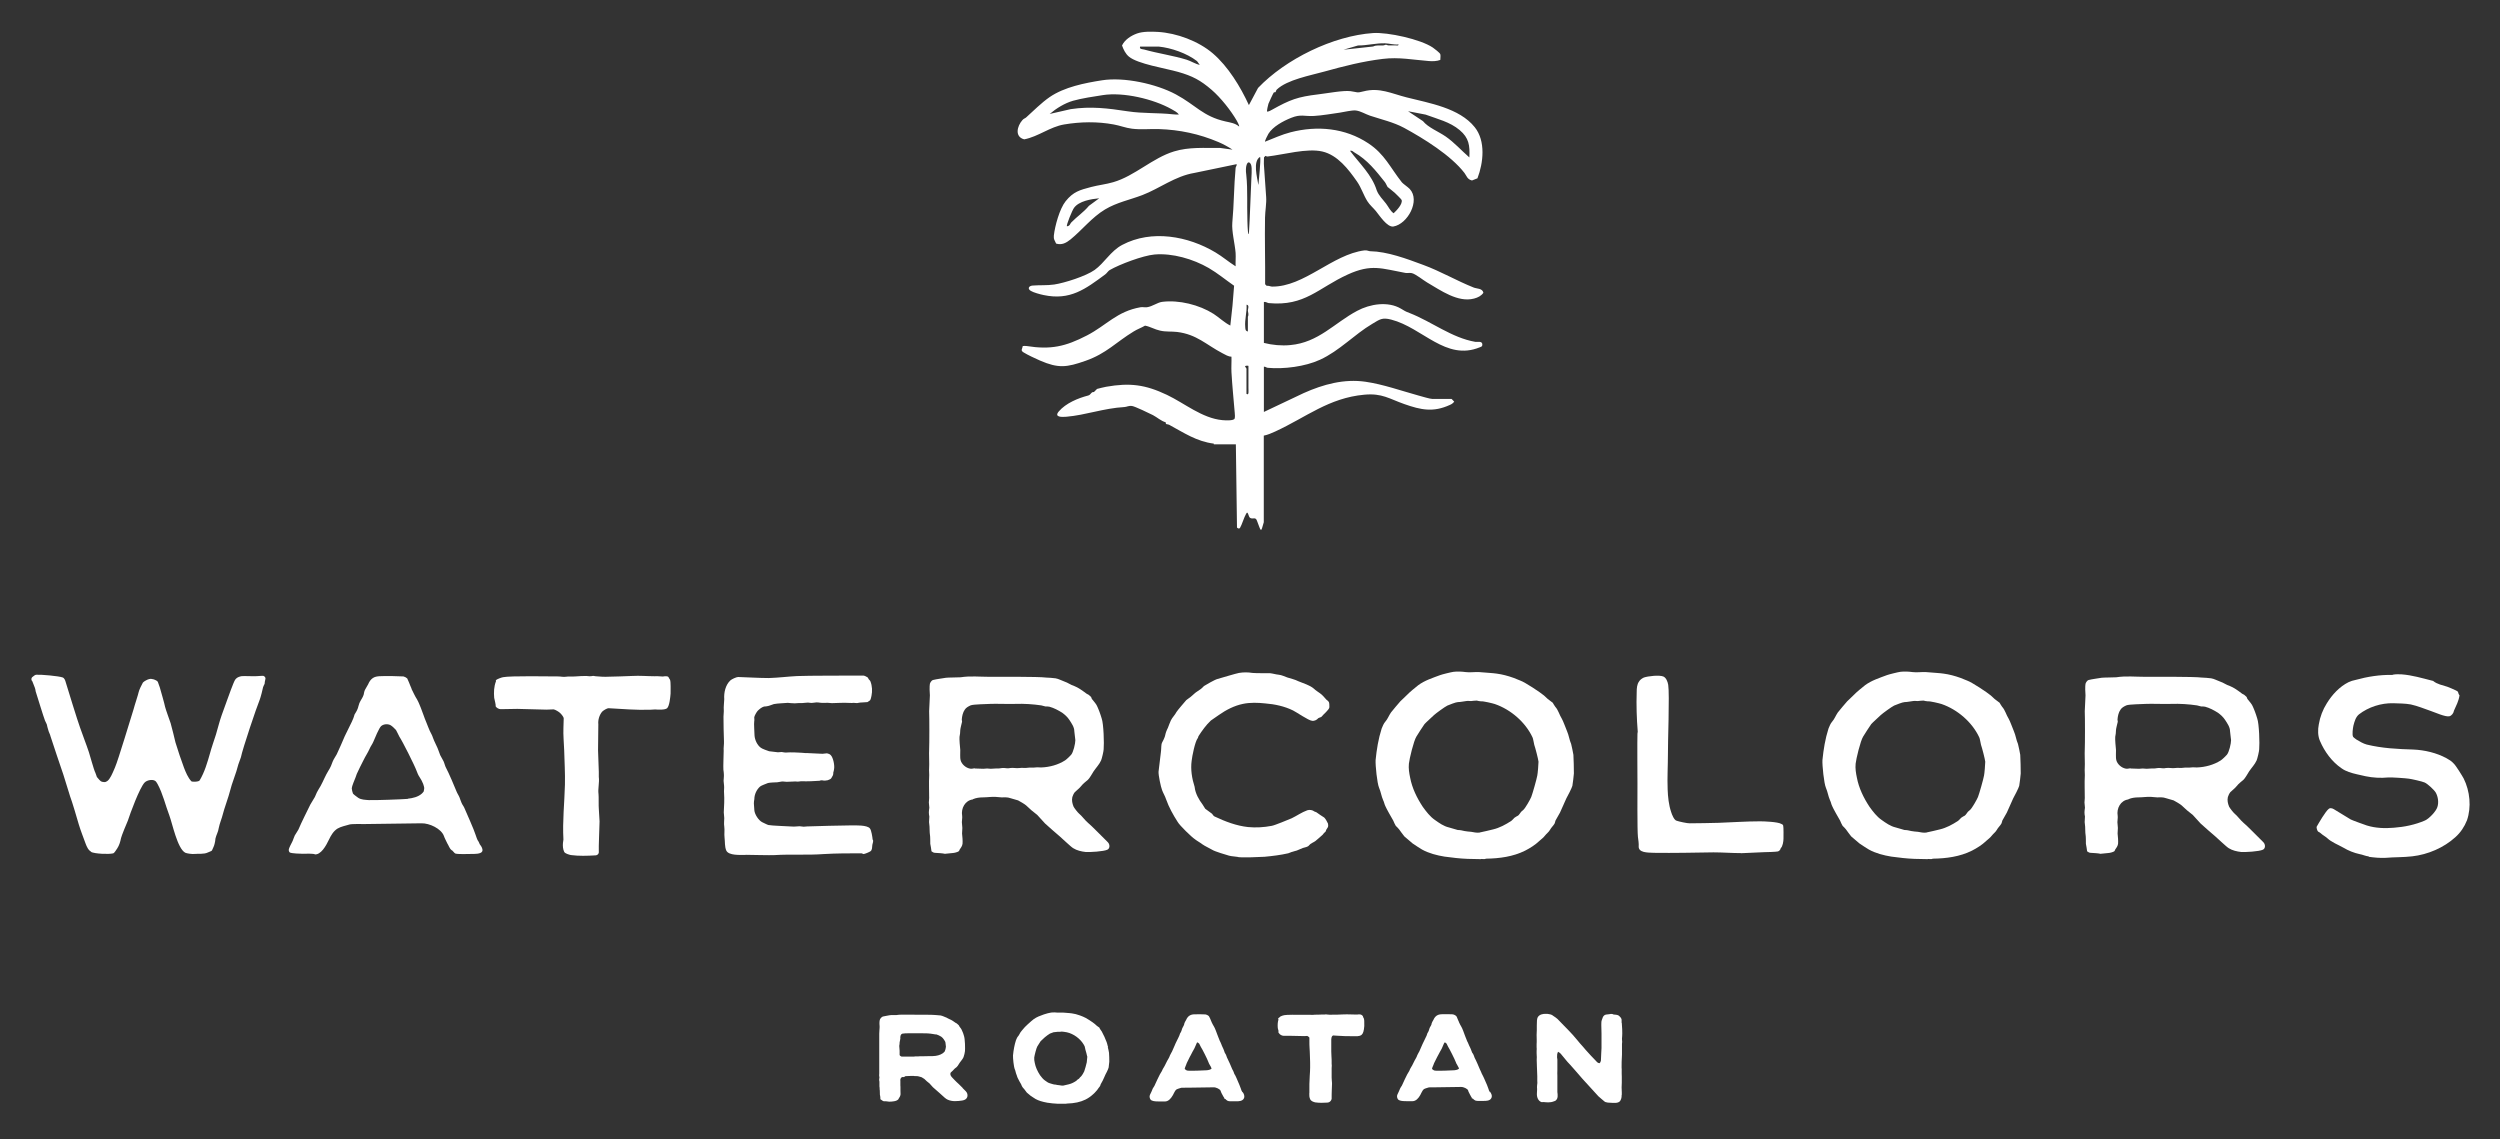
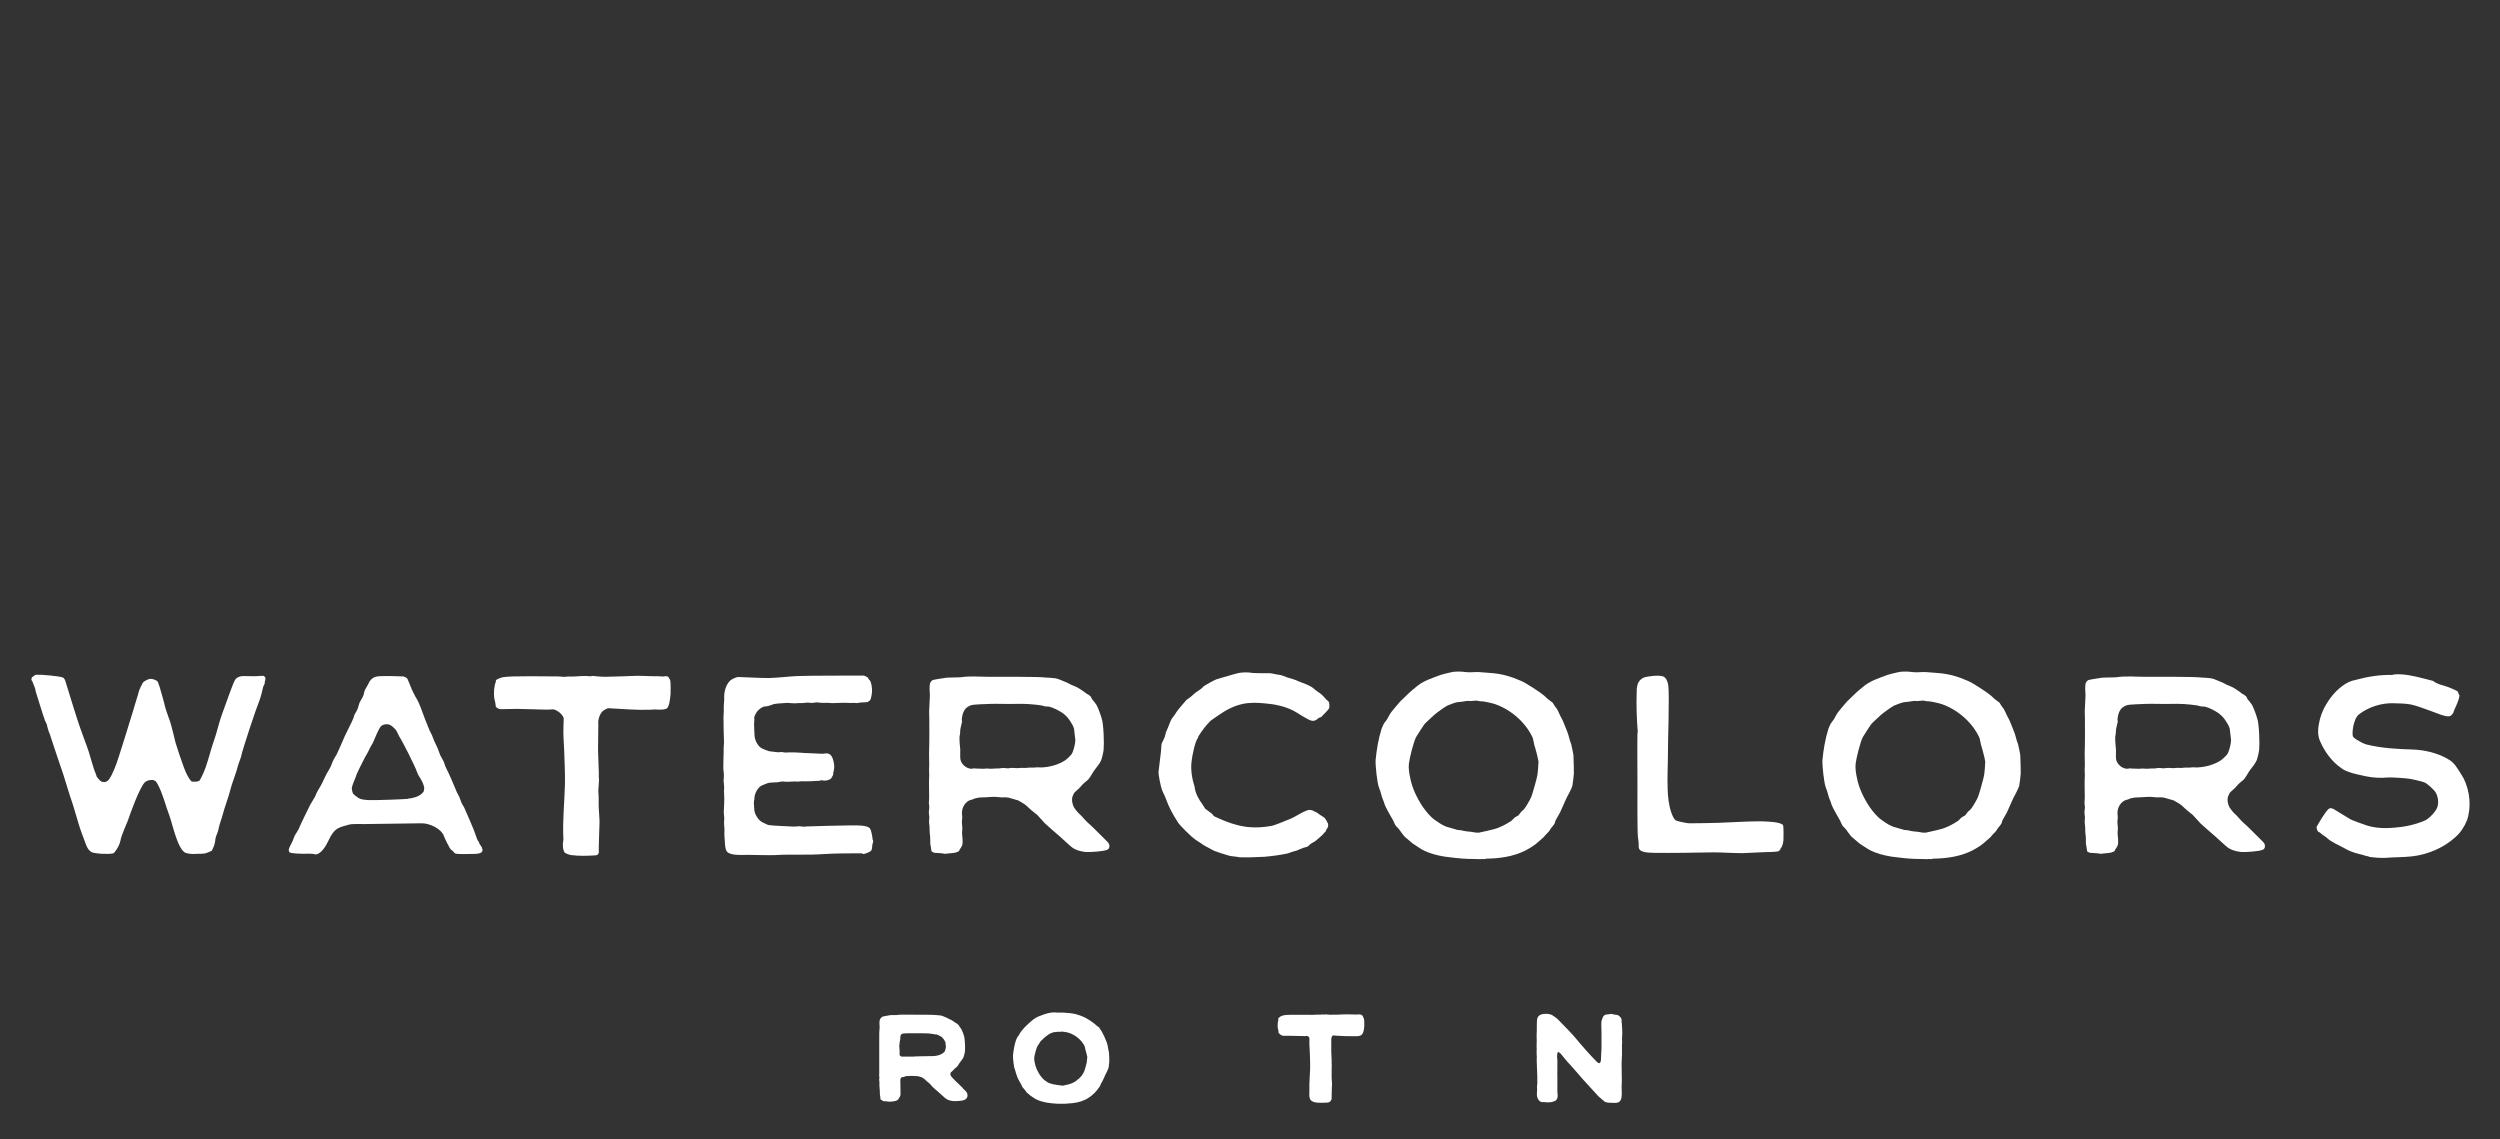
<svg xmlns="http://www.w3.org/2000/svg" id="Layer_2" viewBox="0 0 265.03 120.78">
  <rect x="0" y="0" width="265.03" height="120.78" fill="#333333" stroke="none" />
  <defs>
    <style>      .st0 {        fill: #fff;      }    </style>
  </defs>
-   <path class="st0" d="M128.68,47.03c-1.83-.23-3.17-1.15-4.74-2-.19-.1-.37.03-.36-.26-.5-.14-.91-.53-1.35-.76-.38-.19-1.91-.93-2.22-.97-.36-.05-.56.1-.8.11-2.23.13-4.09.85-6.16,1.03-.49.04-1.34.06-.8-.57.74-.86,2.02-1.4,3.11-1.68.31-.08.29-.4.61-.37l.33-.33c.31-.07.66-.18.97-.23,2.51-.44,4.15-.23,6.44.86,1.87.89,3.73,2.48,5.88,2.68.27.02,1.23.09,1.3-.18.04-.12.03-.42.01-.57-.12-1.42-.27-2.92-.35-4.33-.03-.55.02-1.1,0-1.65-.34,0-.65-.21-.95-.36-1.74-.91-2.72-2-4.81-2.26-.6-.07-1.2,0-1.8-.14-.57-.12-1.06-.43-1.6-.53-.39.23-.83.38-1.21.62-1.85,1.12-2.89,2.34-5.1,3.11-1.99.7-2.87.82-4.83-.03-.5-.22-1.3-.59-1.75-.87-.34-.21-.12-.36-.07-.67.13,0,.27-.02.39,0,2.57.41,4.13.06,6.41-1.12,2.07-1.07,3.17-2.55,5.68-2.99.21-.04.46.03.68,0,.58-.08,1.1-.5,1.6-.57,1.79-.23,3.95.31,5.46,1.27.58.37,1.14.93,1.78,1.24l.23-2.11.17-2.11c-.88-.61-1.76-1.34-2.69-1.88-1.65-.95-3.84-1.6-5.76-1.43-1.2.11-3.67,1.03-4.74,1.65-.15.08-.3.33-.46.45-2.12,1.57-3.73,2.79-6.53,2.2-.35-.07-1.1-.27-1.38-.45-.37-.23-.21-.53.21-.56.76-.06,1.53,0,2.28-.11,1.12-.17,3.36-.89,4.28-1.54,1.02-.72,1.71-2.02,2.93-2.66,3.12-1.65,6.98-.94,9.89.8.74.44,1.41,1.02,2.13,1.47-.02-.47.03-.96,0-1.42-.07-.93-.43-2.3-.35-3.2.18-1.93.17-3.89.35-5.81.01-.14.15-.24.11-.4l-4.48.93c-2.05.34-3.69,1.65-5.52,2.35-1.34.51-2.69.77-3.95,1.52-1.4.84-2.43,2.18-3.66,3.18-.47.38-.93.62-1.53.44-.14-.35-.28-.42-.24-.84.11-1.02.61-2.85,1.25-3.65.81-1.01,1.5-1.19,2.71-1.51.76-.2,1.6-.29,2.34-.51,2.26-.65,4.17-2.57,6.44-3.26,1.59-.49,3.24-.35,4.89-.37l1.31.18c-.45-.3-.99-.59-1.48-.8-2.05-.87-4.13-1.31-6.33-1.38-.94-.03-1.89.08-2.85-.04-.66-.08-1.3-.34-1.94-.45-1.73-.32-3.51-.29-5.24,0-1.51.25-2.74,1.29-4.24,1.58-1.03-.27-.76-1.39-.2-2.03.15-.18.29-.19.4-.29.77-.69,1.61-1.55,2.51-2.17,1.56-1.06,3.69-1.48,5.53-1.77,2.34-.37,5.75.37,7.85,1.5s2.85,2.32,5.24,2.86c.53.12,1.03.18,1.45.54.06-.07-.19-.51-.24-.61-.63-1.09-1.71-2.45-2.66-3.27-1.19-1.03-2.05-1.48-3.56-1.91-1.33-.38-4.29-.84-5.22-1.62-.36-.3-.57-.74-.73-1.18.29-.62.95-1.04,1.58-1.27s1.54-.21,2.23-.17c1.99.12,4.29.97,5.82,2.28,1.63,1.4,2.93,3.54,3.82,5.48l.97-1.82c2.92-3.06,7.95-5.53,12.2-5.82,1.55-.1,5.02.65,6.33,1.54.16.11.75.56.79.7.05.18,0,.42,0,.61-.38.14-.79.15-1.19.12-1.69-.13-3.18-.44-4.91-.23-2.13.26-4.13.77-6.18,1.34-1.46.41-3.95.86-5.05,1.91-.09.09-.09.22-.14.27-.04.04-.15,0-.18.04-.05.05-.52,1.06-.57,1.2-.04.12-.19.78-.14.83.18,0,.38-.12.54-.21,1.9-1.06,2.7-1.36,4.88-1.62.87-.1,2.66-.44,3.42-.34.75.1.64.22,1.39.02,1.69-.44,2.97.24,4.56.64,2.4.61,5.59,1.12,7.22,3.16,1.18,1.47.92,3.77.29,5.42l-.58.23c-.51-.12-.57-.5-.8-.8-1.43-1.86-4.32-3.65-6.4-4.78-1.14-.61-2.41-.89-3.61-1.29-.48-.16-.99-.49-1.5-.55-.39-.05-1.24.16-1.71.23-.87.12-1.85.3-2.73.35-1.02.06-1.38-.22-2.42.2-.85.34-1.93.92-2.41,1.69-.07.12-.41.78-.36.84.87-.34,1.8-.77,2.71-1,2.83-.73,5.78-.46,8.24,1.17,1.74,1.15,2.31,2.56,3.56,4.14.12.15.63.49.83.7,1.15,1.23-.23,3.73-1.73,3.98-.66.11-1.49-1.19-1.86-1.64-.28-.34-.65-.64-.9-1.04-.41-.65-.64-1.43-1.1-2.09-.91-1.3-2.05-2.8-3.67-3.18s-4.1.33-5.82.53c-.08,0-.14-.03-.21-.07l-.16.16c0,.3-.03.61,0,.91.08,1.09.15,2.21.23,3.3.05.62-.11,1.52-.12,2.17-.04,2.35.03,4.71.01,7.07l.17.17c.19-.04.42.08.56.08,3.42.04,6.39-3.41,9.81-3.84.28-.03.44.09.59.09,1.83.03,3.88.8,5.63,1.45,1.83.67,3.54,1.68,5.35,2.4.35.14.94.07,1.03.56-.25.34-.58.5-.99.61-1.71.45-3.54-.87-4.98-1.71-.41-.24-1.23-.91-1.63-.99-.23-.05-.46.02-.67-.02-2.51-.46-3.59-.98-6.11.17-3.14,1.43-4.54,3.39-8.38,3.03-.16-.02-.31-.17-.51-.11v4.33c.89.23,1.88.32,2.8.23,3-.27,4.69-2.36,7.09-3.63,1.36-.73,3.27-1.04,4.64-.23.43.25.41.27.91.46,2.4.94,4.45,2.62,6.98,3.06.24.04.74-.13.74.29,0,.22-.12.22-.28.29-3.6,1.47-6.05-2.08-9.38-2.94-.97-.25-1.2-.03-2.01.45-1.91,1.13-3.47,2.86-5.55,3.81-1.57.72-3.83,1.01-5.54.85-.14-.01-.24-.15-.4-.11v4.79l4.22-2c2.08-.93,4.29-1.53,6.56-1.2,1.86.27,3.8.96,5.61,1.46.33.09,1.23.36,1.46.36h2.05l.28.29c-.13.16-.26.26-.45.34-1.78.82-3.09.53-4.83-.08-1.63-.57-2.35-1.17-4.24-1-3.78.34-6.19,2.4-9.45,3.9-.37.17-.83.37-1.22.44v9.18c-.33,1.21-.27,1-.72-.15-.15-.45-.43-.14-.71-.3-.22-.09-.23-.89-.46-.41-.18.29-.44,1.16-.63,1.46-.09.12-.19.07-.32-.03l-.12-8.83h-2.34ZM148.25,4.71c-.48.05-.95-.1-1.42-.12-.98-.03-1.89.24-2.86.23l-1.54.45,3.14-.34c.34-.17.67-.09,1.03-.11.14,0,.25-.08.34-.08.07,0,.15.07.23.07.23,0,.46,0,.69,0,.14,0,.43.08.4-.11ZM122.86,4.94h-2c-.08.29.22.26.43.31,1.45.41,3.08.64,4.51,1.08.45.14.91.45,1.39.55l-.29-.4c-1.07-.83-2.74-1.41-4.05-1.54ZM124.97,12.13c-.15-.22-.52-.42-.76-.55-1.95-1.1-5.13-1.83-7.28-1.5-.93.14-2.29.35-3.17.6s-1.77.8-2.48,1.4l2.23-.51c2.14-.32,3.94-.09,6.04.23,1.66.25,3.18.14,4.81.32.2.02.4.03.6.02ZM155.77,16.69c.06-1.27-.04-2.07-1.03-2.9-1.03-.87-2.37-1.18-3.61-1.64l-1.86-.36,1.58,1.05c.55.68,1.64,1.1,2.41,1.63.92.64,1.67,1.49,2.51,2.22ZM147.13,19.86c-.06-.06-.21-.42-.31-.55-.96-1.21-1.87-2.37-3.24-3.15-.15-.08-.21-.23-.46-.17,1.01,1.35,2.31,2.53,2.83,4.19.22.57.65.96.99,1.41.26.34.43.76.8,1.02.31-.29.98-.98.85-1.41-.03-.09-.6-.63-.73-.76-.21-.2-.54-.42-.72-.59ZM133.41,19.58c.04-.54.27-2.59.18-2.95-.81.45-.3,2.23-.2,2.92l.02.03ZM132.46,17.23c-.25-.13-.47.41-.34,1.31.09.81.1,1.68.1,2.52-.01.63,0,4.33.18,3.68.12-1.85.17-3.99.26-5.8.05-.89.08-1.46-.15-1.66l-.06-.04ZM116.53,21.02c-.85.08-2.16.29-2.68,1.03-.17.23-.84,1.83-.74,1.94.33-.04.32-.26.45-.4.6-.62,1.33-1.1,1.88-1.77l1.09-.8ZM132.29,35.14v-1.56c.13-.26,0-.48,0-.67,0-.15.19-.57-.14-.61.05.82-.21,1.54-.14,2.37.02.22,0,.41.27.47ZM132.29,38.77c-.12-.02-.38.01-.27.13.09.12.15.16.12.31,0,.41,0,2.16,0,2.54.3.22.2-.35.21-.66,0-.61,0-1.77,0-2.31h-.06Z" />
  <g>
    <path class="st0" d="M9.68,90.3c-.32-.16-.48-.53-.61-.88-.24-.67-.51-1.33-.72-2.03-.11-.4-.75-2.56-.91-2.94-.11-.29-.61-2.03-.72-2.32-.45-1.36-.93-2.7-1.36-4.06-.05-.24-.19-.45-.24-.67-.08-.21-.11-.43-.16-.61-.05-.13-.13-.27-.19-.4-.16-.4-.85-2.67-.99-3.1,0-.05-.05-.32-.08-.37-.03-.08-.24-.61-.27-.69-.13-.11-.13-.32-.03-.43.16-.11.29-.27.45-.27.51-.03,2.35.13,2.8.29.19.08.27.32.32.51.19.64,1.28,4.17,1.52,4.81.29.85.64,1.71.93,2.59.11.32.53,1.9.69,2.19.05.08.13.4.16.45.19.19.32.45.56.51.08.03.32.05.4,0,.21-.08.35-.27.45-.45.11-.13.45-.91.51-1.07.35-.8,1.71-5.37,1.98-6.2.05-.24.48-1.52.53-1.79.03-.19.35-.85.45-1.01.11-.13.51-.35.67-.37.27-.08.75.08.91.29.05.08.16.51.21.59.08.29.51,1.76.56,2.06.05.24.51,1.5.59,1.74.08.24.45,1.76.51,2.03.27.91.59,1.82.91,2.7.19.48.4,1.01.77,1.42.05.05.27.05.35.05.16,0,.45-.03.53-.13.53-.88.83-1.92,1.12-2.94.05-.24.53-1.68.61-1.92.21-.69.37-1.39.61-2.06.16-.43,1.04-2.91,1.23-3.34.08-.19.16-.4.29-.53.16-.16.4-.24.61-.27.19-.03,1.42.03,1.6,0,.11,0,.59-.05.69-.03.16.05.27.21.21.37-.03.05-.08.43-.08.48-.03.05-.16.32-.16.35-.03.19-.27,1.12-.35,1.31-.35.85-1.82,5.21-2,6.12-.03.11-.24.64-.27.75-.24.99-.67,1.92-.91,2.91-.05.29-.67,2.03-.72,2.32-.13.53-.35,1.01-.45,1.52-.05.4-.27.75-.35,1.12,0,.08-.05.45-.08.51-.05.27-.19.51-.29.75-.05.08-.35.16-.43.21-.43.21-.96.11-1.44.16-.21.03-.8-.05-.96-.13-.83-.43-1.36-3.07-1.68-3.93-.43-1.12-.69-2.32-1.26-3.36-.08-.13-.16-.29-.29-.35-.29-.16-.83-.05-1.07.19-.53.53-1.55,3.31-1.79,4.06-.11.24-.67,1.6-.72,1.84-.08.4-.19.77-.4,1.09-.11.13-.29.51-.45.53-.48.11-1.92.05-2.35-.16Z" />
    <path class="st0" d="M33.36,90.54c-.4-.05-.83-.05-1.26-.03-.24,0-1.15-.03-1.36-.13-.08-.03-.13-.19-.13-.29,0-.16.29-.69.37-.85.11-.21.16-.45.27-.67.05-.11.43-.64.45-.77.13-.35,1.04-2.19,1.2-2.51.05-.11.43-.69.48-.8.08-.16.13-.32.21-.48.11-.24.27-.45.4-.69.29-.53.51-1.12.85-1.66.19-.29.32-.61.43-.93.11-.27.29-.51.43-.77.13-.24.75-1.68.85-1.92.11-.27.83-1.63.91-1.9.03-.05.11-.35.13-.4.13-.21.27-.43.35-.67.03-.08.13-.48.16-.53.13-.32.35-.56.45-.88.05-.19.05-.37.16-.56.03-.08.29-.48.32-.56.11-.27.27-.51.51-.67.24-.16.59-.19.88-.19.32-.03,2.03,0,2.35.03.13.03.29.11.4.21.08.13.29.69.35.83.03.11.11.19.11.29.19.37.35.75.59,1.12.16.24.64,1.5.72,1.76.13.4.32.77.45,1.15.11.27.21.53.37.8.11.21.16.45.27.67.11.27.24.48.35.75.03.11.27.67.29.77.11.21.24.43.35.64.11.24.16.53.29.75.19.32.96,2.11,1.09,2.46.08.21.24.43.32.64.08.19.13.4.21.56.08.21.24.37.32.59.16.37,1.04,2.35,1.15,2.75.11.27.16.56.35.8.03.05.11.29.16.32.13.16.32.48.21.69-.13.29-.85.27-1.2.27-.29,0-1.39.05-1.66-.05-.13-.08-.19-.21-.29-.29,0-.03-.11-.05-.11-.08-.21-.16-.29-.48-.45-.72-.05-.11-.32-.64-.35-.77-.29-.77-1.52-1.36-2.38-1.34-.72.03-5.29.05-6.04.08-.24,0-1.36-.03-1.6.05-.43.13-.88.21-1.26.43-.43.27-.69.72-.91,1.18-.29.61-.85,1.66-1.55,1.55ZM43.24,84.67c.51-.05,1.09-.19,1.47-.53.05-.05.19-.19.21-.24,0-.03.05-.27.05-.29.03-.11-.08-.4-.11-.51-.11-.27-.24-.51-.4-.75-.13-.19-.21-.4-.29-.61-.21-.59-1.5-3.15-1.84-3.66-.05-.08-.29-.61-.35-.69-.19-.19-.37-.4-.61-.53-.29-.13-.69-.11-.96.11-.24.21-.69,1.34-.83,1.66-.11.27-.29.48-.4.75-.19.43-.45.8-.64,1.2-.11.19-.64,1.28-.72,1.47-.05.11-.08.27-.13.37-.08.19-.4.96-.4,1.15,0,.13.08.45.13.56.08.11.45.37.56.45.32.21.75.21,1.12.24.56.03,3.58-.08,4.14-.13Z" />
    <path class="st0" d="M60.53,90.65c-.21-.05-.64-.16-.72-.35-.13-.27-.16-.61-.13-.93,0-.05.05-.32.05-.37-.11-1.95.11-3.87.16-5.82.03-1.23-.05-2.43-.08-3.66-.03-.8-.11-1.58-.08-2.35,0-.35.03-.69.03-1.01,0-.16-.27-.48-.4-.59-.11-.11-.51-.35-.67-.37-.11,0-.64.03-.75.03-1.04-.03-2.08-.05-3.1-.08-.21,0-1.52.03-1.76.03-.19,0-.43-.13-.53-.29.03-.16-.13-.75-.16-.91-.05-.59-.03-1.2.19-1.76,0-.03-.03-.08,0-.11.11-.13.59-.29.75-.32.8-.16,5.02-.08,5.85-.08.27,0,.56.08.83.03.32-.05.67,0,.99-.03.16-.03.99-.05,1.15-.05.24.03.45.05.67,0,.11-.03.21.03.32.03.19.03,1.12.08,1.31.05.85-.03,1.71-.03,2.54-.08.83-.05,1.63.03,2.43.03.29-.03.56.03.85.03.19-.03.53-.08.61.08.03.11.13.19.16.29.08.21.05,1.2.05,1.44-.03.35-.11,1.31-.37,1.55-.21.19-.93.16-1.26.13-.05,0-.45.03-.53.03-1.47.05-2.94-.08-4.41-.16-.19,0-.56.24-.69.37-.29.35-.45.88-.4,1.33,0,.35-.03,2.4-.03,2.75,0,.29.08,2,.08,2.3v.53c.08.61-.11,1.23-.03,1.84.03.19,0,1.31.03,1.52,0,.16.08,1.2.08,1.36,0,.43-.11,2.78-.08,3.2.03.21-.13.4-.37.4-.85.05-1.74.08-2.56-.03Z" />
    <path class="st0" d="M79.03,90.63c-.59,0-1.76.08-2.03-.45-.19-.43-.13-.93-.19-1.39-.05-.4.03-.77-.03-1.18-.05-.29,0-.59,0-.88,0-.08-.05-.53-.05-.61.03-.67.08-1.36.03-2.03-.03-.27.03-.53,0-.8,0-.08-.05-.43-.05-.51,0-.21.05-.45.03-.69,0-.16-.03-.32-.05-.48-.03-.27.03-1.74.03-2-.03-.35.05-.69.03-1.04-.03-.35-.05-2.24-.05-2.59,0-.27.05-.51.03-.77-.03-.13.05-.96.05-1.09-.05-.69.13-1.5.64-1.98.13-.13.64-.37.83-.37,1.09.03,2.19.11,3.26.11,1.01-.03,2-.16,2.99-.21.91-.05,6.14-.05,7.05-.05.08,0,.35.13.43.19.03.03.11.16.11.19.03.03.19.19.19.24.19.48.21,1.04.11,1.52-.03.13-.08.45-.19.51-.03.03-.21.13-.24.16-.13.03-.83.03-.96.08-.08.05-.43,0-.51,0-.24.03-.45,0-.67,0-.21-.03-1.44.03-1.63.03-.29-.03-.56-.05-.83-.03-.27.03-.53-.05-.8-.05-.13,0-.27.05-.43.05-.16.03-.32-.03-.48-.03-.19,0-.4.05-.59.05-.27,0-.53,0-.8.03-.24,0-.51-.03-.75-.05-.24,0-.48.05-.75.05-.11,0-.61.05-.72.08-.11.03-.56.21-.64.21-.05.03-.35.05-.4.05-.27.08-.48.27-.67.45-.11.11-.35.53-.37.69,0,.05.03.35,0,.4-.05.24.03,1.28.03,1.52.03.48.29,1.04.67,1.31.13.11.72.32.88.37.13.03.8.08.93.11.13,0,.27-.03.4-.03.19.03.37.08.59.05.19-.03,1.31,0,1.52.03.19,0,.35.05.53.03.21,0,1.44.08,1.68.08.05,0,.43-.05.48-.05.16.03.29.08.4.19.27.27.43,1.12.35,1.5,0,.11-.05.21-.08.35,0,.03,0,.21-.03.27-.05.08-.11.19-.16.29-.05.13-.24.19-.37.24-.03.03-.24.03-.29.05-.16.03-.32-.05-.45-.03-.05,0-.11.05-.16.05-.24.03-1.55.08-1.79.05-.13,0-.27,0-.4.03-.19.03-.35-.03-.53,0-.27,0-.53.03-.77.03-.19,0-.35-.05-.51-.03-.05,0-.43.08-.48.08-.16,0-.83.03-.99.08-.13.05-.72.27-.83.37-.37.32-.61.85-.61,1.34-.03.16-.05.29-.05.45,0,.11.05.64.05.72.03.43.45,1.09.85,1.28.08.03.53.27.64.29.35.08,2.16.13,2.51.16.27.03.53-.03.8-.03.13,0,.29.05.43.05s.24-.03.37-.03c.59-.03,4.06-.11,4.65-.11.48,0,1.71-.05,2,.32.16.19.27.93.29,1.18.13.13,0,.37-.03.56-.03.24,0,.56-.21.69-.11.08-.56.27-.72.29-.05,0-.16-.08-.21-.08-1.34,0-2.67,0-4.01.08-1.74.13-3.47,0-5.23.11-.37.03-2.64-.03-3.04-.03Z" />
    <path class="st0" d="M100.21,90.52c-.35-.08-.72-.08-1.09-.11-.13,0-.27-.08-.37-.16-.03-.27-.08-.53-.13-.8,0-.11,0-.8-.03-.91-.05-.32-.03-.61-.05-.91,0-.05-.05-.43-.05-.48s.03-.51.03-.59c-.03-.13-.05-.29-.05-.45s.03-.32.05-.48c0-.19-.05-.37-.05-.56,0-.21.05-.43.03-.64,0-.27-.03-1.74,0-2,.03-.35-.03-.69,0-1.07.03-.21-.03-1.63,0-1.87.03-.56.03-3.52,0-4.09,0-.19.08-1.47.08-1.68-.03-.19-.05-1.04,0-1.23.03-.13.19-.37.32-.4.45-.11.93-.16,1.39-.24.19-.03,1.36-.03,1.55-.05,1.01-.16,2.03-.05,3.04-.05.83,0,5.21-.03,6.01.08.13,0,.88.05,1.01.08.32.05.64.24.96.35.35.11.64.35.99.45.48.19.91.51,1.34.83.05.05.13.05.21.11.05.03.21.19.27.24.05.08.05.19.11.24.21.27.45.51.56.8.03.08.19.43.21.51.05.08.21.64.24.72.21.56.27,2.7.21,3.28,0,.19-.19.99-.27,1.17-.19.43-.53.77-.8,1.17-.08.13-.45.77-.59.88-.24.21-.51.4-.72.67-.19.24-.45.43-.67.64-.13.16-.21.35-.27.53-.08.35,0,.69.13,1.01.08.16.43.61.56.72.35.29.61.69.96.99.32.24,1.82,1.79,2.11,2.06.24.24.24.67-.05.8-.4.19-1.87.27-2.3.24-.45-.05-.93-.16-1.31-.4-.24-.13-1.23-1.09-1.44-1.26-.19-.16-1.36-1.17-1.55-1.36-.11-.11-.72-.8-.83-.91-.43-.32-.8-.64-1.18-1.01-.11-.11-.69-.45-.85-.53-.11-.03-.72-.21-.83-.24-.29-.11-.61-.08-.93-.08-.08,0-.53-.05-.61-.05-.45-.03-.91.05-1.34.05-.37,0-.75.05-1.07.19,0,.03-.03.03-.03.03-.8.11-1.26.93-1.12,1.74.03.21-.03.43-.03.67,0,.08.05.53.05.61,0,.21-.03.4-.03.59.03.37.08.72.05,1.09-.03.24-.19.45-.32.64-.03.05-.03.11-.05.13-.11.11-.53.21-.67.21s-.67.08-.8.08ZM103.36,81.47c.11,0,.77.03.88.03.13,0,.27-.03.4-.03.05,0,.35.03.4.03.27,0,.51-.05.77-.03.21,0,.43-.08.67-.05.21.03.43.05.61,0,.32-.05.67.05.99,0,.29-.05.59.03.88-.03.11-.03.69,0,.8-.03.21-.03.43,0,.61,0,.88-.03,1.79-.27,2.54-.75.13-.08.56-.48.64-.59.24-.27.45-1.2.45-1.55,0-.13-.11-.83-.11-.96,0-.43-.29-.83-.53-1.2-.19-.29-.45-.53-.75-.75-.43-.27-.88-.51-1.36-.64-.13-.03-.29-.03-.43-.03-.13-.03-.27-.08-.43-.11-.88-.13-1.82-.19-2.72-.16-.35.03-2.32-.03-2.67,0-.35.03-1.82.03-2.11.16-.24.11-.48.24-.61.45-.21.29-.29.69-.32,1.04,0,.08.03.16.03.24-.03.13-.19.75-.19.88,0,.24-.03.48-.08.72-.03.19.05,1.18.08,1.39,0,.16-.03.93.03,1.07.11.45.56.83.99.91.19.05.35-.03.53-.03Z" />
    <path class="st0" d="M131.2,90.84c-.29-.05-.61-.05-.91-.13-.29-.08-1.52-.45-1.76-.61-.35-.21-.75-.37-1.09-.61-.24-.19-.51-.32-.75-.51-.37-.24-1.63-1.47-1.84-1.84-.48-.75-.93-1.55-1.23-2.4-.11-.35-.32-.67-.43-.99-.13-.32-.4-1.6-.37-1.95.03-.24.21-1.74.24-2,.05-.32.03-.61.08-.93.05-.19.19-.37.27-.59.11-.21.13-.48.21-.69.05-.16.13-.29.19-.43.11-.27.19-.53.32-.8.16-.32.43-.56.59-.88.13-.21.88-1.07,1.04-1.26.19-.16.4-.27.59-.45.19-.16.37-.35.59-.48.16-.13.35-.21.48-.35.05-.03.19-.19.21-.21.21-.13,1.17-.69,1.44-.75.29-.08,1.98-.59,2.27-.64.48-.08.96-.08,1.44,0,.24.03,1.63.03,1.87.03.29.03.59.13.91.16s.61.19.91.29c.4.13.8.21,1.17.4.56.24,1.2.4,1.66.8.19.19.43.32.64.48.27.19.45.43.67.67.11.08.21.16.27.27.05.08.05.43.05.53,0,.27-.69.8-.83,1.01-.03.05-.29.11-.35.16-.16.19-.43.32-.67.27-.37-.03-1.66-.93-2-1.09-.91-.45-1.95-.67-2.96-.75-.77-.08-1.58-.11-2.35.05-.93.19-1.79.64-2.56,1.18-.11.08-.75.51-.85.59-.51.48-.93,1.07-1.31,1.66-.03.05-.03.16-.08.21-.29.37-.59,1.92-.64,2.38-.13.93.03,1.9.32,2.8v.03c.08.67.45,1.31.85,1.84.05.05.21.37.27.43.08.08.64.45.72.53.08.11.16.24.27.29,1.12.53,2.32.99,3.55,1.12.83.08,1.68.03,2.51-.13.32-.05,1.79-.67,2.11-.8.56-.27,1.07-.64,1.66-.85.24-.08.56-.03.75.13.08.03.16.05.21.08.11.08.72.51.83.56.13.11.35.51.4.64.03.08.03.29,0,.35-.03.11-.13.19-.19.32-.03.03-.03.19-.08.19-.13.11-.21.21-.29.32-.11.11-.67.59-.77.67-.21.16-.51.24-.67.45-.13.19-.43.21-.67.29-.21.08-.43.19-.64.27-.16.05-.32.08-.45.13-.08,0-.4.16-.45.16-.83.19-1.66.29-2.51.37-.43.03-2.4.11-2.83.03Z" />
    <path class="st0" d="M157.01,91.08c-.48-.03-.93,0-1.42-.03-.83-.03-1.63-.13-2.46-.24-.8-.13-1.66-.35-2.38-.75-.13-.08-.85-.53-.99-.64-.11-.11-.77-.64-.88-.75-.21-.24-.37-.51-.56-.75-.03-.05-.29-.32-.35-.37-.05-.05-.24-.48-.27-.56-.13-.21-.75-1.31-.83-1.52-.11-.21-.13-.43-.24-.64-.19-.43-.24-.88-.43-1.31-.21-.48-.4-2.4-.37-2.94.11-1.12.29-2.24.64-3.34.11-.27.21-.53.4-.75.24-.27.37-.64.59-.96.13-.19.85-1.01.99-1.18.08-.08.64-.61.75-.72.13-.16.96-.85,1.15-.99.69-.51,1.52-.77,2.32-1.07.21-.08,1.18-.32,1.42-.35.43-.05.85-.03,1.31.03s.93-.03,1.42,0c.24.03,1.6.11,1.84.16.61.08,1.2.24,1.79.45.11.03.64.27.72.29.48.16,2.14,1.26,2.51,1.58.05.05.35.32.4.37s.45.35.53.4c.03.05.21.37.27.43.32.35.43.85.69,1.26.11.16.48,1.15.56,1.34.19.43.24.91.43,1.34.05.16.21.96.24,1.15.03.27.05,1.68.05,1.98,0,.19-.13,1.12-.16,1.31-.05.21-.53,1.15-.64,1.33-.08.19-.59,1.31-.67,1.5-.05.11-.43.75-.48.85-.05.13-.05.27-.13.37-.13.21-.32.37-.45.61-.13.24-.37.4-.53.61-.16.21-.37.37-.59.56-.45.43-.99.77-1.52,1.04-1.28.64-2.72.83-4.14.85-.16.08-.35.03-.53.03ZM156.88,88.25c.19-.03,1.2-.27,1.39-.32.69-.16,1.34-.51,1.95-.91.11-.08.21-.21.32-.32.13-.11.27-.16.4-.24.13-.11.21-.27.32-.4.08-.08.16-.13.24-.21.21-.19.72-1.09.83-1.36.13-.32.59-1.95.64-2.27.05-.21.13-1.23.13-1.47-.03-.29-.35-1.52-.45-1.79-.03-.11-.13-.72-.19-.8-.75-1.6-2.3-2.94-3.98-3.52-.24-.08-1.23-.32-1.47-.29-.08,0-.4-.05-.45-.08-.21,0-.4.03-.61.05-.16,0-.35-.03-.51,0-.29.03-.59.11-.88.11-.21,0-.93.29-1.12.37-.27.13-1.23.83-1.42,1.01-.13.13-.91.83-1.01.96-.13.19-.75,1.12-.85,1.31-.29.45-.75,2.38-.8,2.88-.05.51.03.99.13,1.47.21,1.12.72,2.16,1.34,3.1.37.51.77,1.04,1.28,1.39.45.32.93.67,1.5.8.13.03.8.24.93.27.24,0,.48.05.72.11.11.03.61.08.69.08.29.05.61.13.93.08Z" />
    <path class="st0" d="M184.56,90.44c-.96,0-1.95-.08-2.91-.08-2.08.03-4.19.08-6.3.05-.72-.03-1.68,0-1.63-.72.03-.13-.05-.83-.08-.96-.08-.75-.05-4.91-.05-5.66,0-.67-.03-4.59,0-5.29,0-.03.03-.16.03-.21-.11-1.39-.16-2.8-.11-4.22,0-.37.03-.8.24-1.09.11-.19.29-.32.51-.43.45-.16,1.66-.29,2.08-.11.29.13.45.53.51.88.16.99-.05,6.33-.03,7.34,0,1.26-.08,2.48-.03,3.74.03.8.11,1.63.37,2.4.08.27.32.88.59.93.21.08,1.17.29,1.39.27.37,0,2.64-.03,3.02-.05,1.47-.05,2.94-.16,4.43-.16.4,0,1.87.05,2.24.27.08.03.19.08.21.19.05.19.03,1.17.03,1.39,0,.24-.08.83-.29.99-.03.16-.13.29-.29.35-.21.05-1.23.08-1.47.08-.29,0-2.14.11-2.46.11Z" />
    <path class="st0" d="M204.38,91.08c-.48-.03-.93,0-1.42-.03-.83-.03-1.63-.13-2.46-.24-.8-.13-1.66-.35-2.38-.75-.13-.08-.85-.53-.99-.64-.11-.11-.77-.64-.88-.75-.21-.24-.37-.51-.56-.75-.03-.05-.29-.32-.35-.37-.05-.05-.24-.48-.27-.56-.13-.21-.75-1.31-.83-1.52-.11-.21-.13-.43-.24-.64-.19-.43-.24-.88-.43-1.31-.21-.48-.4-2.4-.37-2.94.11-1.12.29-2.24.64-3.34.11-.27.21-.53.4-.75.24-.27.37-.64.59-.96.13-.19.85-1.01.99-1.18.08-.08.64-.61.75-.72.13-.16.96-.85,1.15-.99.69-.51,1.52-.77,2.32-1.07.21-.08,1.18-.32,1.42-.35.43-.05.85-.03,1.31.03s.93-.03,1.42,0c.24.03,1.6.11,1.84.16.61.08,1.2.24,1.79.45.11.03.64.27.72.29.48.16,2.14,1.26,2.51,1.58.05.05.35.32.4.37s.45.35.53.4c.03.05.21.37.27.43.32.35.43.85.69,1.26.11.16.48,1.15.56,1.34.19.43.24.91.43,1.34.05.16.21.96.24,1.15.03.27.05,1.68.05,1.98,0,.19-.13,1.12-.16,1.31-.05.21-.53,1.15-.64,1.33-.08.19-.59,1.31-.67,1.5-.05.11-.43.75-.48.85-.05.13-.05.27-.13.37-.13.21-.32.37-.45.61-.13.24-.37.4-.53.61-.16.21-.37.37-.59.56-.45.43-.99.77-1.52,1.04-1.28.64-2.72.83-4.14.85-.16.08-.35.03-.53.03ZM204.24,88.25c.19-.03,1.2-.27,1.39-.32.69-.16,1.34-.51,1.95-.91.11-.08.21-.21.32-.32.13-.11.27-.16.4-.24.13-.11.21-.27.32-.4.08-.08.16-.13.24-.21.21-.19.72-1.09.83-1.36.13-.32.59-1.95.64-2.27.05-.21.13-1.23.13-1.47-.03-.29-.35-1.52-.45-1.79-.03-.11-.13-.72-.19-.8-.75-1.6-2.3-2.94-3.98-3.52-.24-.08-1.23-.32-1.47-.29-.08,0-.4-.05-.45-.08-.21,0-.4.03-.61.05-.16,0-.35-.03-.51,0-.29.03-.59.11-.88.11-.21,0-.93.29-1.12.37-.27.13-1.23.83-1.42,1.01-.13.13-.91.83-1.01.96-.13.19-.75,1.12-.85,1.31-.29.45-.75,2.38-.8,2.88-.05.51.03.99.13,1.47.21,1.12.72,2.16,1.34,3.1.37.51.77,1.04,1.28,1.39.45.32.93.67,1.5.8.13.03.8.24.93.27.24,0,.48.05.72.11.11.03.61.08.69.08.29.05.61.13.93.08Z" />
    <path class="st0" d="M222.72,90.52c-.35-.08-.72-.08-1.09-.11-.13,0-.27-.08-.37-.16-.03-.27-.08-.53-.13-.8,0-.11,0-.8-.03-.91-.05-.32-.03-.61-.05-.91,0-.05-.05-.43-.05-.48s.03-.51.03-.59c-.03-.13-.05-.29-.05-.45s.03-.32.05-.48c0-.19-.05-.37-.05-.56,0-.21.05-.43.03-.64,0-.27-.03-1.74,0-2,.03-.35-.03-.69,0-1.07.03-.21-.03-1.63,0-1.87.03-.56.03-3.52,0-4.09,0-.19.08-1.47.08-1.68-.03-.19-.05-1.04,0-1.23.03-.13.19-.37.32-.4.45-.11.93-.16,1.39-.24.19-.03,1.36-.03,1.55-.05,1.01-.16,2.03-.05,3.04-.05.83,0,5.21-.03,6.01.08.13,0,.88.05,1.01.08.32.05.64.24.96.35.35.11.64.35.99.45.48.19.91.51,1.33.83.05.05.13.05.21.11.05.03.21.19.27.24.05.08.05.19.11.24.21.27.45.51.56.8.03.08.19.43.21.51.05.08.21.64.24.72.21.56.27,2.7.21,3.28,0,.19-.19.99-.27,1.17-.19.43-.53.77-.8,1.17-.08.13-.45.77-.59.88-.24.21-.51.4-.72.67-.19.24-.45.43-.67.64-.13.16-.21.35-.27.53-.08.35,0,.69.13,1.01.08.16.43.61.56.72.35.29.61.69.96.99.32.24,1.82,1.79,2.11,2.06.24.24.24.67-.05.8-.4.19-1.87.27-2.3.24-.45-.05-.93-.16-1.31-.4-.24-.13-1.23-1.09-1.44-1.26-.19-.16-1.36-1.17-1.55-1.36-.11-.11-.72-.8-.83-.91-.43-.32-.8-.64-1.18-1.01-.11-.11-.69-.45-.85-.53-.11-.03-.72-.21-.83-.24-.29-.11-.61-.08-.93-.08-.08,0-.53-.05-.61-.05-.45-.03-.91.05-1.34.05-.37,0-.75.05-1.07.19,0,.03-.03.03-.03.03-.8.11-1.26.93-1.12,1.74.03.21-.03.43-.03.67,0,.08.05.53.05.61,0,.21-.03.4-.03.59.03.37.08.72.05,1.09-.03.24-.19.45-.32.64-.03.05-.03.11-.05.13-.11.11-.53.21-.67.21s-.67.08-.8.08ZM225.88,81.47c.11,0,.77.03.88.03.13,0,.27-.03.4-.03.05,0,.35.03.4.03.27,0,.51-.05.77-.03.21,0,.43-.08.67-.05.21.03.43.05.61,0,.32-.05.67.05.99,0,.29-.05.59.03.88-.03.11-.03.69,0,.8-.03.21-.03.43,0,.61,0,.88-.03,1.79-.27,2.54-.75.13-.08.56-.48.64-.59.24-.27.45-1.2.45-1.55,0-.13-.11-.83-.11-.96,0-.43-.29-.83-.53-1.2-.19-.29-.45-.53-.75-.75-.43-.27-.88-.51-1.36-.64-.13-.03-.29-.03-.43-.03-.13-.03-.27-.08-.43-.11-.88-.13-1.82-.19-2.72-.16-.35.03-2.32-.03-2.67,0-.35.03-1.82.03-2.11.16-.24.11-.48.24-.61.45-.21.29-.29.69-.32,1.04,0,.08.03.16.03.24-.03.13-.19.75-.19.88,0,.24-.03.48-.08.72-.03.19.05,1.18.08,1.39,0,.16-.03.93.03,1.07.11.45.56.83.99.91.19.05.35-.03.53-.03Z" />
    <path class="st0" d="M251.12,90.79c-.35-.03-.64-.19-.96-.24-.61-.13-1.2-.37-1.74-.69-.56-.32-1.23-.56-1.71-1.01-.13-.13-.35-.24-.51-.37-.13-.11-.27-.24-.45-.32-.08-.05-.19-.4-.16-.51.21-.37.96-1.68,1.31-1.92.16-.11.37-.03.51.05.24.13,1.55.96,1.79,1.09.21.11,1.47.56,1.71.64.93.29,1.92.32,2.86.24,1.12-.08,2.27-.32,3.31-.77.43-.19,1.17-.96,1.31-1.42.16-.48.08-1.07-.16-1.52-.16-.29-.88-.96-1.2-1.09-.24-.11-1.39-.37-1.66-.4-.32-.05-1.87-.16-2.19-.13-.8.08-1.63.03-2.4-.13-.13-.03-.8-.19-.93-.21-.56-.13-1.15-.29-1.63-.64-1.01-.69-1.79-1.76-2.27-2.88-.24-.53-.24-1.2-.13-1.76.13-.8.43-1.58.85-2.24.56-.91,1.34-1.76,2.3-2.24.24-.11.48-.19.75-.24,1.26-.35,2.59-.56,3.9-.53.03,0,.05-.03.08-.03.29-.05.61-.05.91-.03,1.09.08,2.16.4,3.23.67.05.03.11,0,.13.05.4.32.96.43,1.47.59.13.05.8.32.93.4.05.03.21.11.21.16.03.13.08.27.16.35-.08.59-.35,1.09-.59,1.63-.03.24-.24.53-.48.59-.4.11-1.58-.43-1.98-.56-.69-.24-1.39-.53-2.11-.69-.61-.11-1.26-.11-1.87-.13-1.28-.03-2.62.4-3.63,1.18-.35.29-.48.77-.59,1.2-.05.24-.16.96-.03,1.18.05.08.29.24.35.29.35.21.72.43,1.09.53,1.63.4,3.28.48,4.94.53,1.2.05,2.46.35,3.5.91.29.16.56.32.77.56.24.21.93,1.34,1.07,1.6.67,1.34.83,3.04.35,4.43-.27.69-.69,1.31-1.23,1.79-1.23,1.12-2.91,1.84-4.57,2.03-.93.11-1.9.08-2.83.16-.61.03-1.2-.03-1.79-.11Z" />
  </g>
  <g>
    <path class="st0" d="M102.06,115.34c-.34-.34-.56-.56-.65-.63-.07-.06-.13-.13-.19-.19-.08-.09-.16-.18-.25-.26-.04-.03-.15-.18-.17-.21-.05-.11-.06-.19-.05-.24.02-.06.04-.1.04-.11.03-.03.06-.06.1-.09.08-.07.16-.14.23-.23.06-.07.13-.13.2-.18l.09-.07c.07-.06.15-.16.34-.48.04-.06.08-.11.13-.17.09-.12.2-.25.27-.42.05-.12.15-.52.15-.63.02-.22.02-1.3-.12-1.66-.08-.25-.1-.32-.1-.3,0-.02-.04-.1-.07-.16l-.03-.07c-.06-.16-.16-.28-.25-.39l-.08-.15-.06-.06c-.09-.09-.15-.14-.16-.14-.05-.04-.11-.06-.1-.05-.21-.15-.42-.31-.7-.42-.06-.02-.11-.05-.16-.08-.08-.05-.18-.1-.28-.13-.05-.02-.09-.04-.14-.06-.1-.04-.22-.09-.34-.11-.07-.01-.45-.04-.48-.04-.3-.04-1.47-.04-2.58-.04h-.2c-.13,0-.26,0-.38,0-.34,0-.69-.02-1.05.04-.05,0-.18,0-.32,0-.17,0-.34,0-.4.02l-.22.04c-.14.02-.29.05-.42.08-.23.04-.38.28-.4.41-.05.17-.02.64-.01.65,0,.05,0,.22-.02.39,0,.17-.02.33-.02.39.01.25.01,1.58,0,1.81,0,.06,0,.28,0,.49,0,.16,0,.31,0,.37,0,.1,0,.2,0,.29,0,.07,0,.13,0,.18-.01.1,0,.52,0,.78v.21s0,.06,0,.1c0,.05-.01.1-.01.15,0,.06,0,.12.03.23-.01.08-.03.17-.03.25,0,.1.02.19.03.21v.27s0,.08,0,.15v.1s.02.09.02.14c0,.1,0,.19.02.3,0,.07,0,.32.01.43.02.11.05.22.05.33v.15s.13.09.13.09c.08.06.18.15.34.13h.13c.11.01.22.02.32.04h.07s.13,0,.22-.01c.06,0,.12-.01.14-.02.08,0,.39-.05.53-.19.06-.07.08-.14.07-.12.07-.1.17-.24.19-.44,0-.14,0-.27-.01-.41v-.11s0-.1,0-.1c0-.05,0-.11,0-.16,0-.02,0-.1-.01-.17v-.11s0-.07,0-.1c0-.07.01-.15,0-.26-.02-.11,0-.23.07-.31.04-.06.1-.09.12-.1h.2s.14-.09.14-.09c.13-.02.29-.01.44-.02.1,0,.21-.02.32-.01h.12c.08.02.16.03.25.02.09,0,.18,0,.27.03.03,0,.1.03.18.05.07.02.15.04.14.04.07.04.26.15.29.18.18.18.36.34.54.47.03.03.11.12.19.21.08.09.16.17.18.2.08.08.52.46.74.65.04.03.12.1.21.19.26.24.4.36.47.4.19.12.43.2.75.23.17.01.93,0,1.2-.14.15-.07.26-.2.29-.37.03-.19-.03-.39-.18-.54-.05-.04-.18-.17-.32-.32ZM95.37,111.4c-.01-.11-.04-.48-.04-.52.03-.13.04-.26.04-.38,0-.05.03-.15.05-.24l.03-.19s0-.07-.01-.09c0-.14.04-.25.1-.32,0,0,.02-.03.12-.08.09-.03.48-.04.65-.04.1,0,.18,0,.22,0,.03,0,.08,0,.15,0,.11,0,.27,0,.43,0,.28,0,.55,0,.62,0,.4-.01.81.01,1.25.09.04.01.08.02.17.03.04,0,.09,0,.11,0,.16.04.33.13.52.24.12.09.2.17.29.31.07.11.16.24.16.32,0,.03.01.15.03.26,0,.08.02.15.02.18,0,.11-.08.42-.13.5-.03.04-.17.17-.22.2-.27.18-.62.28-1.05.29-.08,0-.16,0-.26,0-.02,0-.05,0-.08,0-.14,0-.25,0-.3.01-.03,0-.08,0-.13,0-.08,0-.17,0-.27.01-.03,0-.09,0-.14,0-.09,0-.19-.02-.34.01-.02,0-.1,0-.15,0-.11-.01-.2,0-.31.02-.09,0-.18,0-.27,0-.04,0-.08,0-.18,0-.18-.01-.16,0-.3,0h-.4c-.05-.01-.1,0-.18,0-.08-.02-.18-.1-.2-.17-.01-.07,0-.24,0-.34v-.09s0-.02,0-.02Z" />
    <path class="st0" d="M117.48,111.02c-.04-.08-.06-.17-.08-.26-.03-.12-.06-.24-.11-.35l-.06-.14c-.13-.32-.18-.45-.23-.52-.04-.06-.07-.13-.1-.2-.06-.13-.13-.28-.24-.4-.02-.03-.07-.11-.08-.13l-.04-.09-.08-.05s-.17-.12-.18-.13c-.01-.02-.06-.06-.11-.1l-.1-.09c-.18-.16-.97-.69-1.25-.78l-.1-.04c-.1-.04-.22-.09-.23-.09-.31-.11-.6-.19-.86-.22-.08-.02-.4-.04-.64-.06-.11,0-.2-.01-.25-.02-.11,0-.22,0-.32,0-.1,0-.2.01-.3,0-.2-.02-.43-.04-.67-.01-.15.02-.61.13-.72.18l-.12.04c-.34.12-.7.25-1.02.48-.07.05-.49.4-.56.48l-.1.09c-.1.09-.22.21-.27.26l-.08.09c-.13.15-.34.39-.39.47-.04.07-.08.14-.12.21-.04.08-.08.15-.12.19-.12.13-.18.29-.25.46-.15.47-.25.99-.31,1.6-.01.26.07,1.2.2,1.49.04.08.06.17.08.26.03.11.06.23.12.36.02.03.02.06.03.1.02.06.04.13.06.16.05.14.36.67.37.68,0,0,.1.29.23.41.03.03.08.08.1.11l.09.12c.06.08.11.16.19.25.03.03.13.12.24.2.07.06.15.12.19.16.07.05.43.28.5.32.31.17.69.29,1.24.39.36.05.73.1,1.1.11.12,0,.23,0,.34,0,.11,0,.2,0,.3,0h.07s.06,0,.1,0c.05,0,.1,0,.16-.02.81-.02,1.44-.16,1.97-.42.3-.15.56-.33.82-.57.08-.07.17-.15.25-.25.02-.03.05-.05.07-.08.06-.06.13-.13.19-.24.02-.04.05-.08.08-.11.04-.05.08-.1.11-.14.06-.08.08-.16.09-.22.01-.03.07-.12.11-.2.05-.08.09-.16.11-.2.02-.04.1-.22.17-.37l.12-.27s.29-.53.34-.75c.02-.13.07-.54.07-.62,0-.14-.01-.81-.03-.94-.01-.09-.09-.48-.13-.61ZM115.27,112c0,.1-.04.52-.06.62-.02.13-.22.85-.27.96-.04.11-.24.44-.34.54l-.1.09s-.04.06-.11.14c-.06.03-.11.06-.17.11l-.08.08s-.04.04-.04.04c-.21.14-.49.3-.8.37-.08.02-.52.13-.6.14h0c-.07,0-.16,0-.25-.02l-.12-.02s-.2-.02-.25-.03c-.11-.03-.23-.05-.31-.05,0,0-.02,0-.02,0-.03,0-.11-.03-.19-.05-.1-.03-.21-.06-.23-.07-.19-.04-.37-.17-.57-.32-.19-.13-.37-.37-.5-.54-.29-.44-.48-.88-.56-1.3-.05-.22-.07-.39-.06-.57.03-.24.23-1.03.33-1.19.05-.08.31-.48.35-.55.04-.05.2-.19.32-.3l.13-.12c.07-.07.47-.36.54-.39.11-.05.34-.13.38-.14.1,0,.19-.01.29-.03.05,0,.09-.02.16-.02.02,0,.06,0,.09,0h.16c.06-.01.11-.02.17-.02.1.02.23.03.27.03.09,0,.45.08.54.12.71.25,1.33.8,1.62,1.42.01.05.03.15.05.22l.03.14c.04.09.17.62.18.69Z" />
-     <path class="st0" d="M131.71,115.79h0s-.06-.12-.06-.12c-.03-.03-.05-.09-.07-.16-.01-.04-.03-.09-.03-.09-.04-.14-.21-.54-.47-1.14l-.07-.15c-.03-.08-.07-.14-.1-.19-.02-.03-.04-.06-.06-.1-.01-.03-.02-.06-.03-.09-.02-.05-.04-.1-.05-.13-.02-.07-.06-.13-.1-.2-.02-.03-.04-.07-.05-.1-.06-.16-.42-.99-.53-1.18-.02-.02-.03-.08-.05-.13-.02-.06-.04-.12-.07-.19l-.13-.22s-.04-.13-.08-.23c-.02-.06-.05-.11-.07-.18-.03-.07-.06-.13-.09-.19-.02-.05-.05-.1-.08-.18-.02-.04-.03-.07-.04-.11-.02-.07-.05-.13-.09-.21-.06-.11-.11-.21-.14-.31-.03-.08-.07-.17-.1-.25-.04-.09-.07-.17-.1-.26-.03-.08-.26-.73-.37-.88-.08-.12-.13-.23-.19-.35l-.04-.08c-.01-.05-.03-.09-.05-.11l-.04-.11c-.05-.12-.12-.3-.2-.42-.09-.09-.22-.16-.38-.19-.15-.01-.95-.03-1.1-.01-.16,0-.39.01-.58.14-.16.1-.27.26-.35.44l-.05.09c-.05.09-.08.14-.08.14,0,0,0,0,0,0-.06.11-.08.2-.1.31-.02.05-.05.1-.08.16-.04.07-.08.14-.11.21,0,.02-.04.13-.09.28-.02.07-.07.15-.14.26,0,.02-.03.08-.05.15l-.03.08c-.02.07-.13.27-.22.46-.09.17-.16.33-.18.37l-.08.19c-.1.23-.25.59-.3.68-.02.04-.05.08-.07.12-.05.08-.1.17-.14.27-.05.14-.1.26-.16.35-.1.16-.19.33-.27.5-.04.09-.09.19-.14.28l-.06.1c-.05.08-.1.16-.13.22-.02.04-.04.09-.06.13l-.04.09s-.06.1-.11.18c-.05.08-.1.16-.11.19,0,0-.49.98-.56,1.18-.02.04-.07.12-.11.18-.04.06-.07.12-.08.13-.03.06-.06.13-.08.2-.01.04-.03.08-.06.14-.13.25-.19.38-.19.5,0,.17.09.38.24.42.17.09.59.11.79.1.2-.01.36,0,.51,0,.03,0,.06,0,.09,0,.37,0,.64-.33.8-.61l.05-.08c.04-.08.08-.15.1-.2.07-.14.16-.31.28-.39.09-.05.21-.08.33-.12l.16-.05s.17-.02.57-.01h.09c.17,0,.77-.01,1.37-.02.61,0,1.22-.01,1.38-.02.29-.02.7.2.76.35.02.11.16.38.21.46.02.03.03.06.05.09.03.06.07.14.13.21v.07s.15.08.15.08c.03.04.08.1.21.17.14.06.35.06.77.05h.15c.26,0,.66,0,.81-.31.11-.23,0-.5-.14-.67v-.02ZM128.44,113.29s-.01.01-.01.01c-.06.05-.19.13-.48.16-.27.02-1.61.07-1.9.05-.11,0-.23-.01-.31-.07-.04-.03-.09-.07-.13-.1,0-.03-.01-.05-.02-.04.01-.06.1-.3.15-.41.02-.04.03-.08.07-.19.03-.08.26-.55.32-.65.04-.07.08-.15.12-.22.06-.11.12-.22.18-.35.02-.04.04-.08.07-.12.04-.07.08-.14.13-.24.2-.47.27-.59.26-.59.02-.02.08-.02.08-.02.05.03.11.09.16.13l.06.12c.05.1.1.2.11.22.14.2.71,1.33.8,1.6.05.12.09.24.17.35.06.09.11.18.15.3,0,.02.02.05.02.08Z" />
    <path class="st0" d="M144.5,107.76c-.14-.28-.48-.23-.57-.21-.05,0-.09,0-.13,0-.09,0-.19-.01-.25,0-.13,0-.27,0-.4-.01-.24,0-.48-.02-.73,0-.25.02-.5.02-.76.03h-.42c-.07.02-.45,0-.56-.02-.04,0-.13-.03-.23,0-.04,0-.1,0-.23,0-.08,0-.5.02-.55.02-.05,0-.1,0-.16,0-.11,0-.21,0-.33.02-.03,0-.09,0-.14,0-.06,0-.12-.01-.17-.01h-.33c-1.24-.01-2.12-.01-2.39.04,0,0-.39.07-.51.23l-.14.1.03.15c-.08.25-.1.54-.07.89,0,.03.01.07.03.12.02.07.04.17.05.19l-.02.13.07.11c.11.16.32.27.51.27h.79s1.42.03,1.42.03l.27-.02s.13.07.17.11c.02.01.04.05.06.07,0,.05,0,.1,0,.15,0,.08,0,.17,0,.24,0,.24,0,.48.02.72,0,.12.01.25.02.37,0,.19.01.38.02.57.01.36.03.72.02,1.09,0,.3-.02.59-.04.88-.03.58-.06,1.19-.04,1.81,0,.06-.02.11-.01.11-.01.16,0,.39.09.58.09.21.32.29.55.35h.03c.21.03.42.04.62.04s.41-.01.59-.02c.15,0,.29-.06.38-.17.09-.11.13-.24.11-.36,0-.12,0-.56.02-.93,0-.24.02-.44.02-.52,0-.04,0-.19-.02-.33,0-.13-.02-.25-.02-.33,0-.05,0-.18,0-.31,0-.17,0-.34,0-.38-.01-.1,0-.22,0-.35.01-.15.03-.32,0-.45v-.24c0-.07,0-.3-.02-.54,0-.22-.02-.45-.02-.51v-1.29c0-.12.04-.27.1-.34.02-.02.1-.07.07-.07l.46.03c.51.03,1.04.06,1.56.05.02,0,.1,0,.16,0h.05c.59.04.75-.09.82-.15.16-.14.24-.41.28-.92v-.1c0-.43,0-.59-.03-.66-.02-.08-.06-.14-.1-.2Z" />
-     <path class="st0" d="M157.95,115.79h0s-.06-.12-.06-.12c-.03-.03-.05-.09-.07-.16l-.03-.09c-.04-.14-.19-.52-.46-1.11l-.08-.17c-.03-.08-.07-.14-.1-.2-.02-.03-.04-.06-.06-.11-.01-.03-.02-.06-.04-.1-.02-.05-.03-.09-.05-.12-.02-.06-.06-.13-.09-.19-.02-.03-.04-.07-.05-.11-.05-.14-.42-.99-.53-1.17-.02-.03-.03-.08-.05-.14-.02-.06-.04-.11-.07-.18-.03-.05-.06-.11-.09-.16l-.05-.06s-.05-.13-.09-.23c-.02-.06-.04-.11-.06-.16-.03-.07-.06-.14-.09-.2-.02-.05-.05-.09-.08-.16-.02-.04-.03-.08-.05-.12-.02-.06-.05-.13-.09-.21-.06-.1-.1-.19-.14-.31-.03-.08-.06-.17-.1-.25-.04-.09-.07-.18-.1-.26-.03-.1-.26-.73-.37-.89-.08-.12-.13-.24-.19-.36l-.04-.08c-.01-.06-.04-.11-.07-.17-.04-.09-.14-.34-.17-.41l-.05-.07c-.09-.09-.22-.16-.38-.19-.16-.01-.95-.03-1.1-.01-.17,0-.4.02-.58.14-.15.1-.27.25-.35.44l-.05.09c-.06.1-.08.14-.08.14-.06.11-.08.2-.1.31-.02.05-.05.1-.08.15-.04.07-.09.14-.11.21,0,.02-.04.13-.09.28-.02.07-.07.14-.14.26,0,.02-.03.08-.05.15l-.03.09c-.03.08-.14.29-.23.48-.08.16-.15.31-.17.35l-.06.13c-.09.22-.27.63-.32.73-.02.04-.05.08-.07.12-.05.08-.1.17-.14.27-.05.14-.1.26-.16.35-.1.16-.18.33-.26.49-.05.1-.09.19-.14.28l-.07.11c-.05.08-.09.15-.13.23l-.09.21s-.05.08-.09.15c-.06.1-.12.2-.13.22,0,0-.49.98-.56,1.18-.02.04-.07.11-.11.17-.04.07-.08.12-.08.14-.03.06-.06.13-.08.19-.01.04-.03.08-.07.16-.12.24-.18.37-.18.48,0,.17.09.38.24.42.17.09.61.11.79.1.2-.01.36,0,.51,0,.03,0,.06,0,.1,0,.37,0,.64-.33.8-.61l.05-.09c.04-.08.08-.15.1-.2.07-.14.16-.31.28-.39.09-.05.21-.08.33-.12l.17-.05s.17-.02.57-.01h.09c.17,0,.77-.01,1.37-.02.61,0,1.22-.01,1.38-.02.29-.01.69.2.75.35.01.07.05.17.21.47.02.03.03.06.05.09.03.07.07.14.13.21v.07s.15.07.15.07c.03.04.08.1.21.17.13.06.36.06.77.05h.15c.24,0,.66,0,.8-.3.12-.23,0-.5-.14-.67v-.02ZM153.12,110.53s.07-.02.08-.02c.05.03.11.09.16.13.01.02.04.08.06.13.04.09.09.18.1.2.13.19.71,1.34.81,1.62.04.1.08.22.16.32.06.1.11.19.16.3,0,.02.01.03.02.05v.03h-.01c-.06.07-.19.14-.48.17-.27.02-1.61.07-1.9.05-.11,0-.24-.01-.33-.08-.04-.03-.08-.06-.12-.09,0-.03-.01-.05-.02-.04,0-.05.07-.22.15-.4.02-.04.04-.09.07-.19.04-.08.27-.56.33-.66.04-.07.08-.15.12-.22.06-.11.12-.22.18-.34.02-.04.04-.08.07-.12.04-.07.08-.14.12-.22.2-.5.28-.62.28-.62Z" />
    <path class="st0" d="M171.91,108.43c0-.07,0-.27,0-.32l-.02-.1c-.03-.09-.09-.16-.2-.27-.12-.14-.3-.16-.51-.18-.04,0-.09,0-.09,0-.07-.04-.16-.07-.24-.07h-.1s-.11.03-.18.03c-.26.02-.41.04-.51.13-.11.09-.17.23-.26.52-.03.08-.04.18-.04.38,0,.05,0,.1,0,.17,0,.11.01.79.02.86v.27c0,.41,0,1.11,0,1.25,0,.18-.01.37-.03.57l-.03.69s0,.06,0,.06c0,0,0,0,0,0-.06.24-.13.3-.18.29-.05,0-.13-.04-.22-.1-.04-.05-.09-.1-.11-.12-.15-.14-.96-1.01-1.11-1.19l-.11-.13c-.05-.07-.1-.13-.17-.2-.22-.24-.43-.48-.63-.73-.3-.36-.62-.73-.97-1.08-.07-.06-.26-.26-.46-.47-.27-.28-.57-.59-.65-.67-.14-.12-.28-.22-.44-.32-.05-.04-.11-.09-.23-.14-.03,0-.29-.08-.4-.08-.02,0-.08,0-.14,0h-.09c-.22,0-.61.05-.79.36-.09.17-.1.45-.1.87,0,.09,0,.17,0,.23v.26c-.02.34-.03.68-.01,1,0,.05,0,.1,0,.15,0,.04,0,.08,0,.12,0,.03,0,.12-.01.21,0,.12-.01.25,0,.34.02.11.01.24,0,.38,0,.08,0,.17,0,.25,0,.07,0,.15.01.23,0,.06.01.12.01.19,0,.09,0,.17-.01.3,0,.08.01.35.02.65.02.38.04.94.04,1.07,0,.07,0,.14,0,.21,0,.08,0,.16,0,.27.02.16.01.32-.02.5-.02.13-.01.25,0,.35,0,.04,0,.08,0,.12,0,.06,0,.12-.01.18,0,.08-.01.16-.01.22-.02.36.13.79.5.9h.05s.15-.01.15-.01l.22.02c.23.02.34.02.46,0,.03,0,.11-.01.12-.01l.17-.04c.19-.06.32-.1.36-.17.22-.19.18-.56.14-.86v-.24c0-.17,0-.34,0-.5,0-.13,0-.26,0-.38,0-.1,0-.19,0-.29,0-.06,0-.11,0-.17v-.16c-.02-.08,0-.38,0-.57v-.14s0-.09,0-.14v-.11c-.01-.14,0-.28,0-.41,0-.1,0-.19,0-.29,0-.05,0-.11-.03-.23v-.17c.01-.09.01-.18.01-.19,0-.05.05-.2.09-.28,0,0,0,0,0,0,.11.05.21.13.3.22l.07.09c.05.06.09.12.15.18.04.04.13.16.23.28.11.14.22.27.25.3.21.2,1.37,1.54,1.6,1.81.21.23,1.47,1.61,1.68,1.84.1.1.55.47.62.53.09.09.19.1.29.12l.09.02c.18.02.36.03.53.03.05,0,.1,0,.16,0h.16c.08,0,.26-.04.37-.12.2-.15.24-.5.24-.56v-.1c.02-.06.02-.11.02-.14v-.21c-.02-.34-.03-.67,0-1,0-.1,0-.2,0-.29,0-.05,0-.09,0-.16,0-.06,0-.13,0-.2,0-.12,0-.24-.01-.35,0-.08,0-.16,0-.24,0-.12.01-.26-.01-.38-.02-.15.02-.98.04-1.38,0-.06,0-.13,0-.2,0-.08-.01-.15,0-.25,0-.05,0-.09,0-.13,0-.09.01-.18,0-.24,0-.05,0-.09,0-.14v-.08s0-.08,0-.08c.02-.21.03-.29.01-.33-.02-.14-.01-.3.01-.51.03-.25-.01-1.18-.04-1.39Z" />
  </g>
</svg>